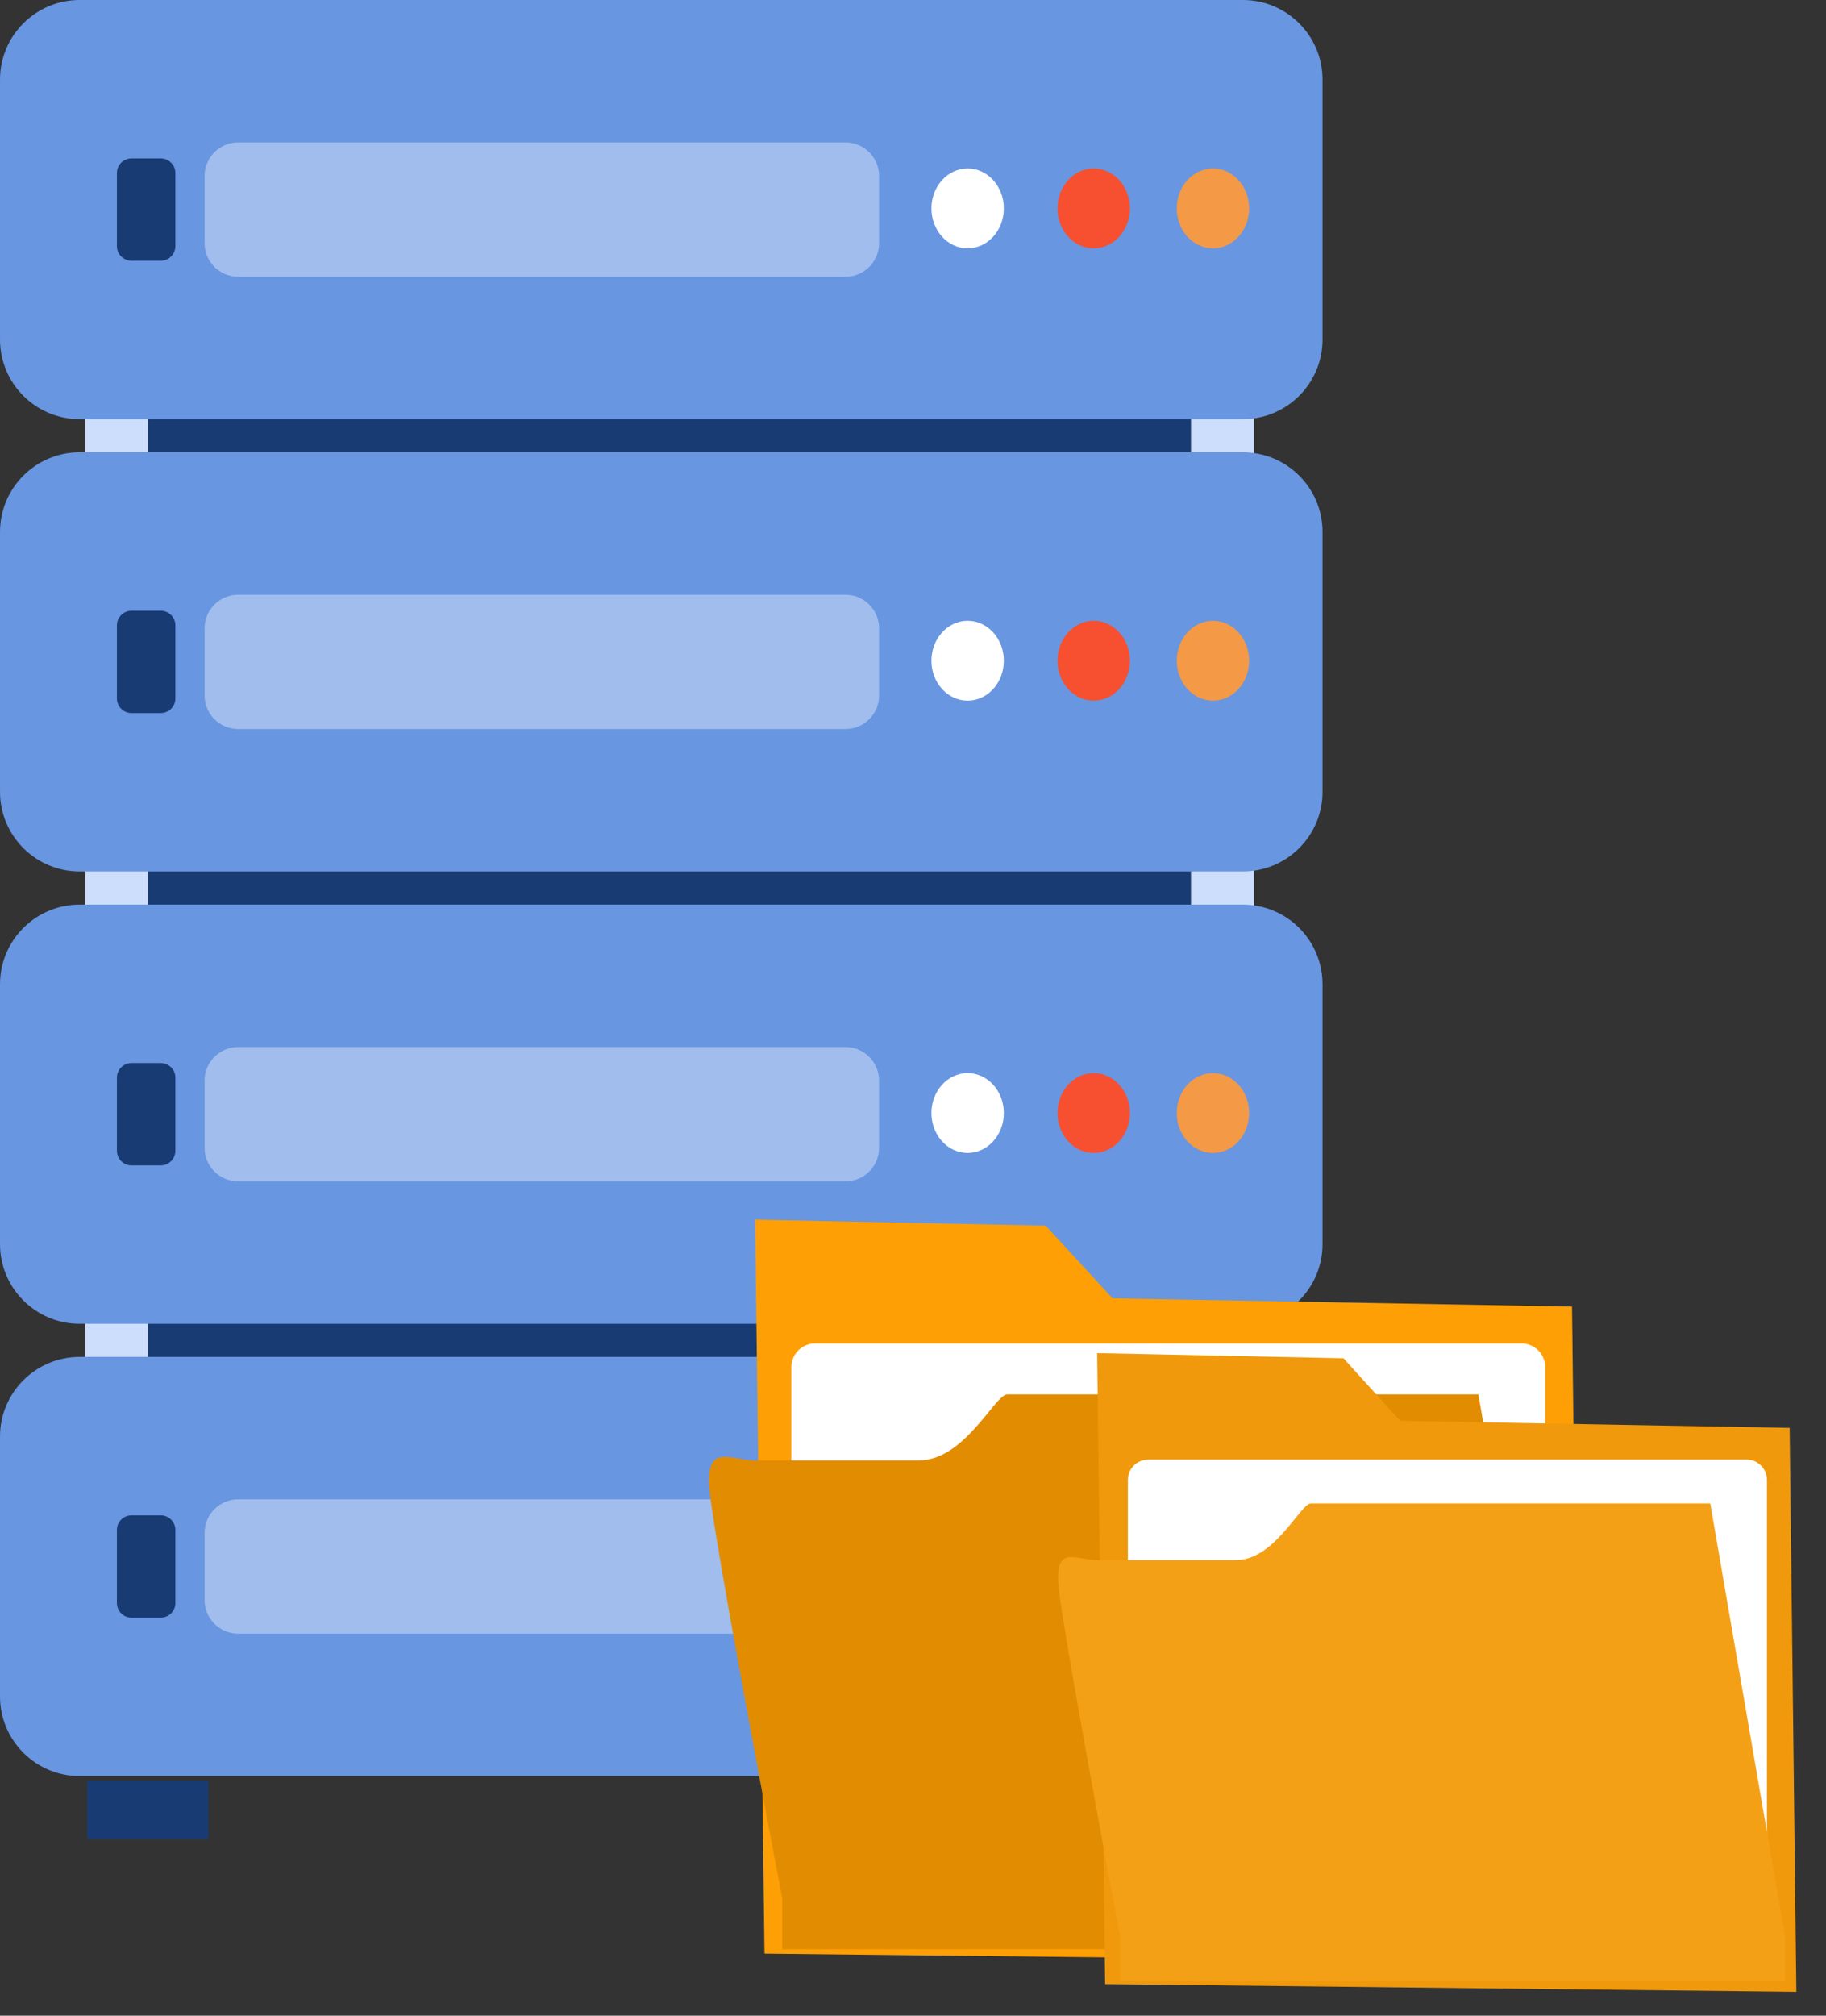
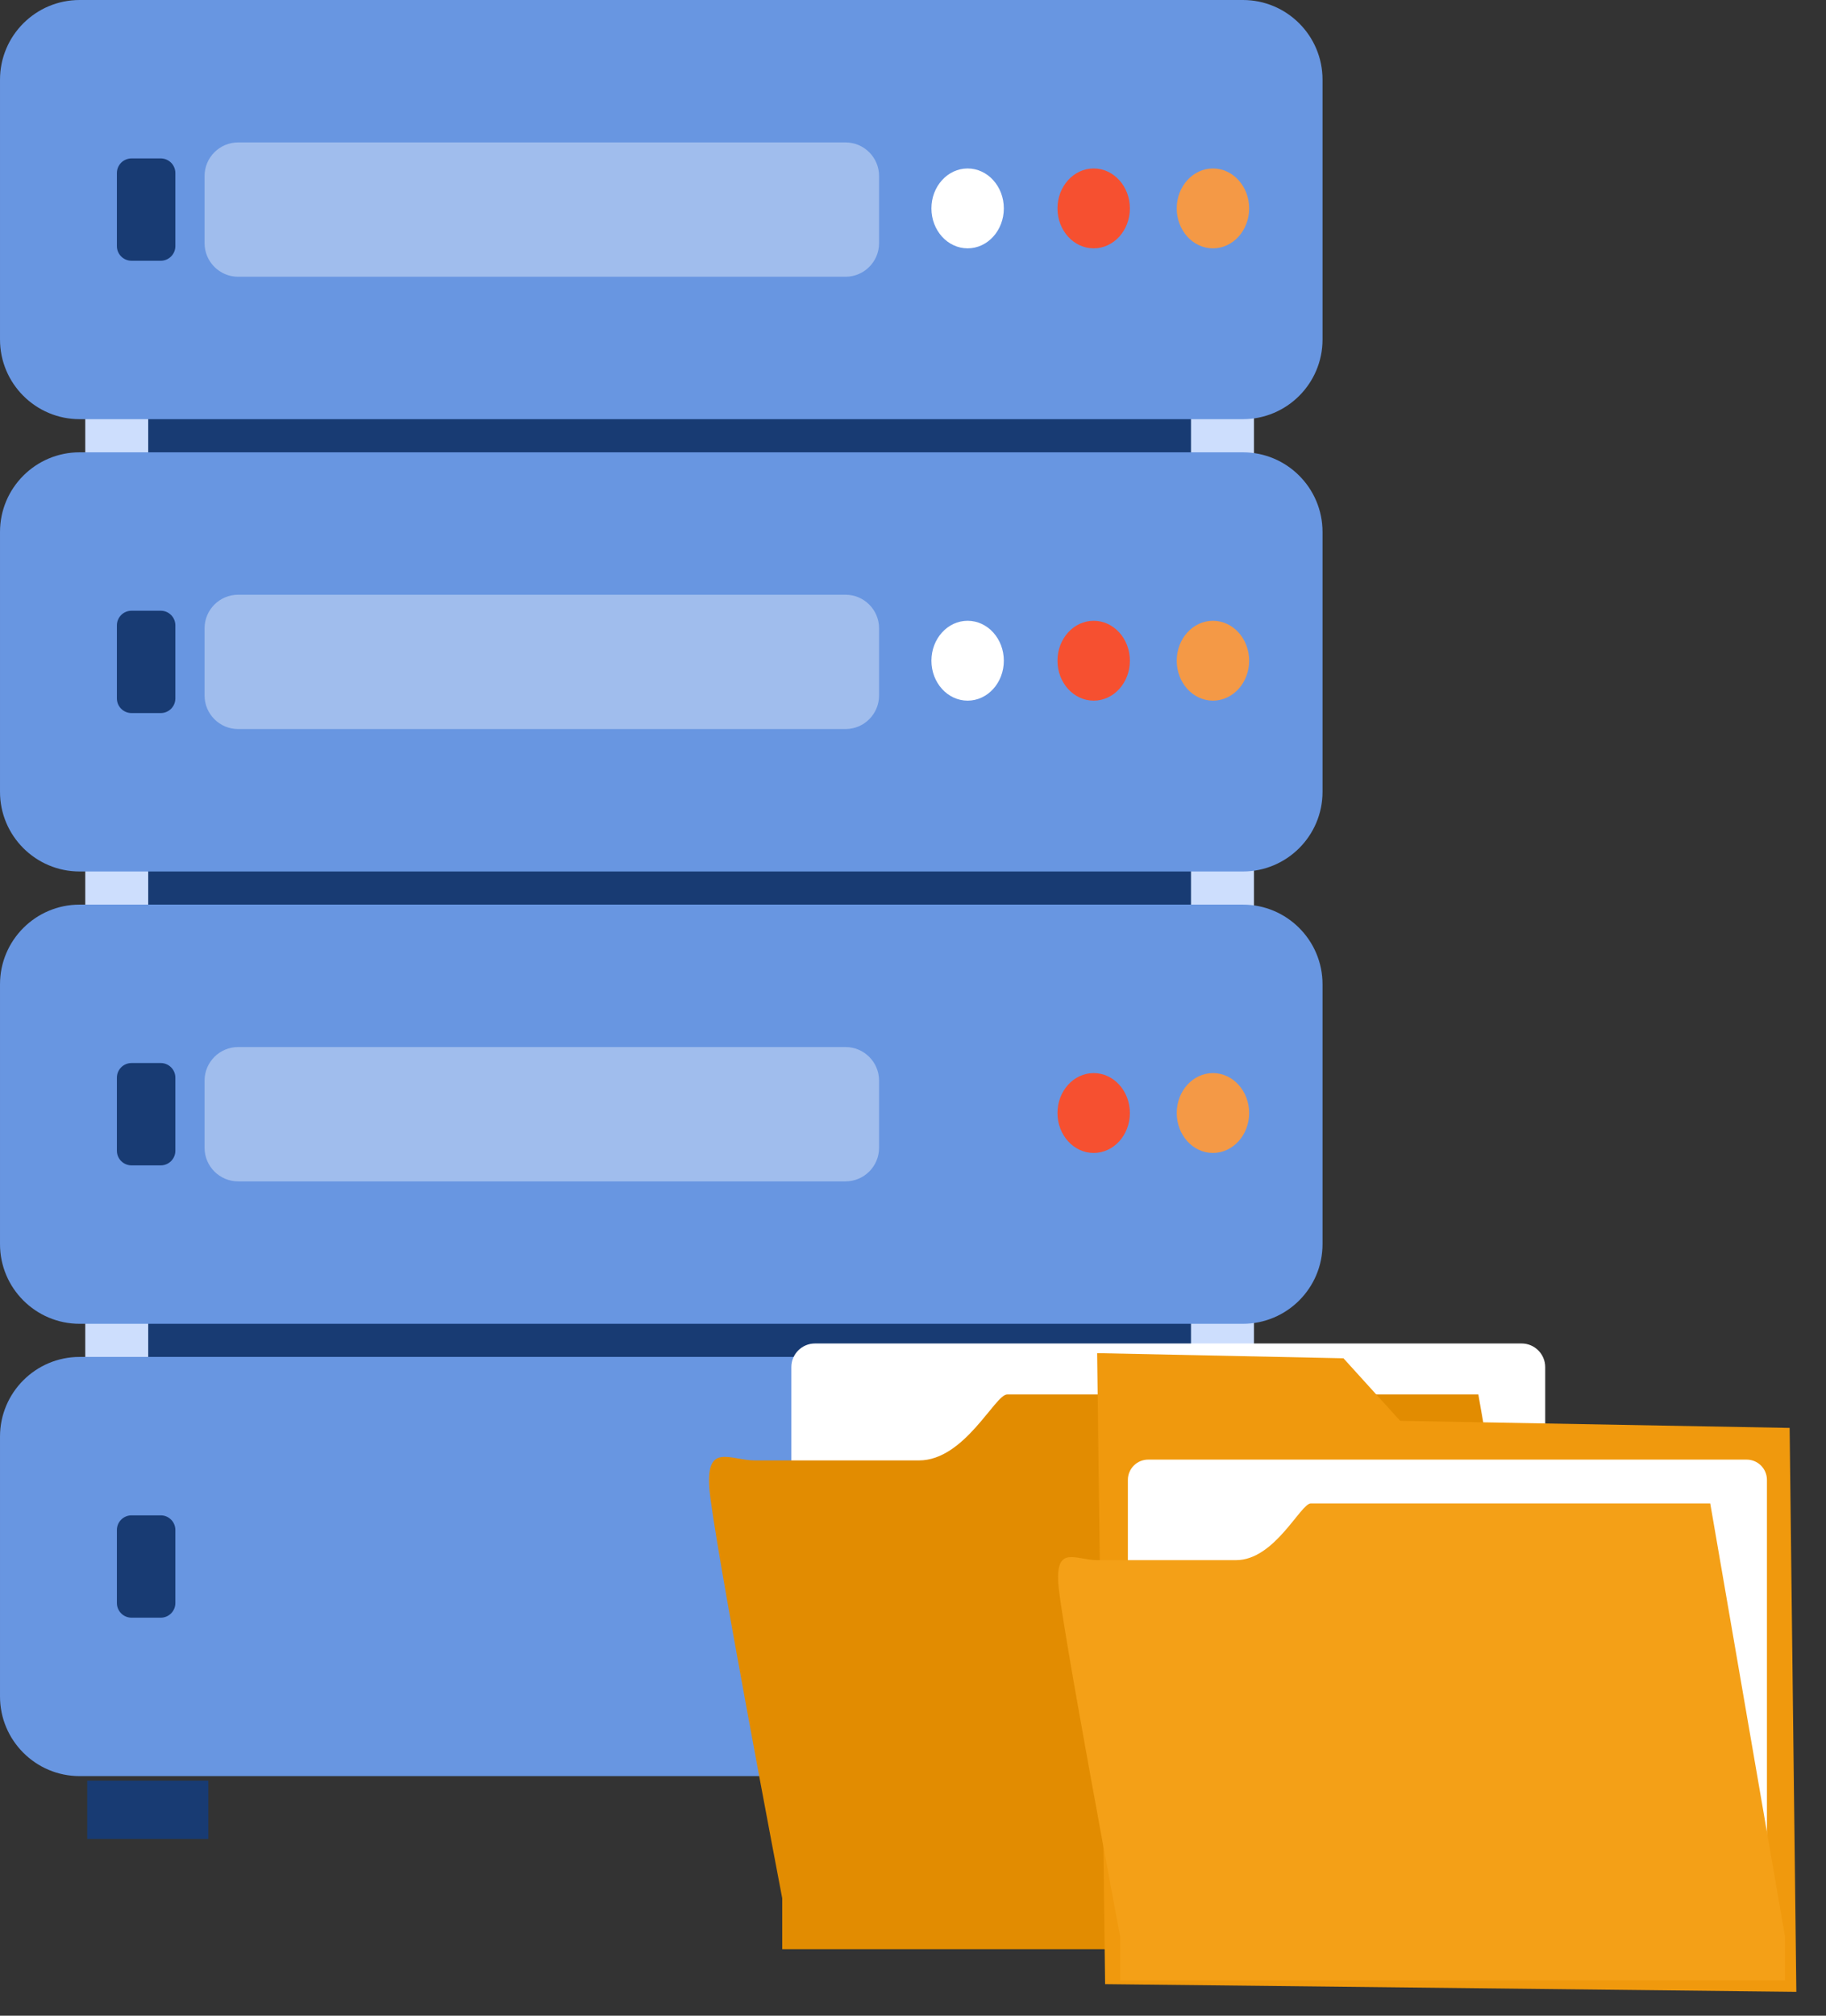
<svg xmlns="http://www.w3.org/2000/svg" width="100%" height="100%" viewBox="0 0 58 64" version="1.1" xml:space="preserve" style="fill-rule:evenodd;clip-rule:evenodd;stroke-linecap:round;stroke-linejoin:round;stroke-miterlimit:1.5;">
  <rect x="0" y="0" width="58" height="64" fill="#333333" stroke="none" />
  <g>
    <g>
      <rect x="3.708" y="8.613" width="35.122" height="43.953" style="fill:#183b73;stroke:#cddefd;stroke-width:2px;" />
      <g>
        <path d="M42.008,2.529c-0,-1.396 -1.133,-2.529 -2.529,-2.529l-36.95,0c-1.396,0 -2.529,1.133 -2.529,2.529l-0,8.251c-0,1.396 1.133,2.529 2.529,2.529l36.95,-0c1.396,-0 2.529,-1.133 2.529,-2.529l-0,-8.251Z" style="fill:#6896e1;" />
        <path d="M5.57,5.494c0,-0.256 -0.208,-0.464 -0.464,-0.464l-0.928,-0c-0.257,-0 -0.465,0.208 -0.465,0.464l0,2.321c0,0.256 0.208,0.464 0.465,0.464l0.928,0c0.256,0 0.464,-0.208 0.464,-0.464l0,-2.321Z" style="fill:#183b73;" />
        <path d="M27.922,5.588c0,-0.588 -0.477,-1.066 -1.066,-1.066l-19.291,-0c-0.589,-0 -1.067,0.478 -1.067,1.066l0,2.133c0,0.588 0.478,1.066 1.067,1.066l19.291,-0c0.589,-0 1.066,-0.478 1.066,-1.066l0,-2.133Z" style="fill:#a0bded;" />
        <ellipse cx="30.735" cy="6.617" rx="1.15" ry="1.268" style="fill:#fff;" />
        <ellipse cx="34.739" cy="6.617" rx="1.15" ry="1.268" style="fill:#f65030;" />
        <ellipse cx="38.527" cy="6.617" rx="1.15" ry="1.268" style="fill:#f49946;" />
      </g>
      <g>
        <path d="M42.008,16.89c-0,-1.396 -1.133,-2.529 -2.529,-2.529l-36.95,0c-1.396,0 -2.529,1.133 -2.529,2.529l-0,8.251c-0,1.396 1.133,2.529 2.529,2.529l36.95,-0c1.396,-0 2.529,-1.133 2.529,-2.529l-0,-8.251Z" style="fill:#6896e1;" />
        <path d="M5.57,19.855c0,-0.256 -0.208,-0.464 -0.464,-0.464l-0.928,-0c-0.257,-0 -0.465,0.208 -0.465,0.464l0,2.321c0,0.256 0.208,0.464 0.465,0.464l0.928,0c0.256,0 0.464,-0.208 0.464,-0.464l0,-2.321Z" style="fill:#183b73;" />
        <path d="M27.922,19.949c0,-0.588 -0.477,-1.066 -1.066,-1.066l-19.291,-0c-0.589,-0 -1.067,0.478 -1.067,1.066l0,2.133c0,0.588 0.478,1.066 1.067,1.066l19.291,-0c0.589,-0 1.066,-0.478 1.066,-1.066l0,-2.133Z" style="fill:#a0bded;" />
        <ellipse cx="30.735" cy="20.978" rx="1.15" ry="1.268" style="fill:#fff;" />
        <ellipse cx="34.739" cy="20.978" rx="1.15" ry="1.268" style="fill:#f65030;" />
        <ellipse cx="38.527" cy="20.978" rx="1.15" ry="1.268" style="fill:#f49946;" />
      </g>
      <g>
        <path d="M42.008,31.251c-0,-1.396 -1.133,-2.529 -2.529,-2.529l-36.95,0c-1.396,0 -2.529,1.133 -2.529,2.529l-0,8.251c-0,1.396 1.133,2.529 2.529,2.529l36.95,-0c1.396,-0 2.529,-1.133 2.529,-2.529l-0,-8.251Z" style="fill:#6896e1;" />
        <path d="M5.57,34.216c0,-0.256 -0.208,-0.464 -0.464,-0.464l-0.928,-0c-0.257,-0 -0.465,0.208 -0.465,0.464l0,2.321c0,0.256 0.208,0.464 0.465,0.464l0.928,0c0.256,0 0.464,-0.208 0.464,-0.464l0,-2.321Z" style="fill:#183b73;" />
        <path d="M27.922,34.31c0,-0.588 -0.477,-1.066 -1.066,-1.066l-19.291,-0c-0.589,-0 -1.067,0.478 -1.067,1.066l0,2.133c0,0.588 0.478,1.066 1.067,1.066l19.291,-0c0.589,-0 1.066,-0.478 1.066,-1.066l0,-2.133Z" style="fill:#a0bded;" />
-         <ellipse cx="30.735" cy="35.339" rx="1.15" ry="1.268" style="fill:#fff;" />
        <ellipse cx="34.739" cy="35.339" rx="1.15" ry="1.268" style="fill:#f65030;" />
        <ellipse cx="38.527" cy="35.339" rx="1.15" ry="1.268" style="fill:#f49946;" />
      </g>
      <g>
        <path d="M42.008,45.612c-0,-1.396 -1.133,-2.529 -2.529,-2.529l-36.95,0c-1.396,0 -2.529,1.133 -2.529,2.529l-0,8.251c-0,1.396 1.133,2.529 2.529,2.529l36.95,-0c1.396,-0 2.529,-1.133 2.529,-2.529l-0,-8.251Z" style="fill:#6896e1;" />
        <path d="M5.57,48.577c0,-0.256 -0.208,-0.464 -0.464,-0.464l-0.928,-0c-0.257,-0 -0.465,0.208 -0.465,0.464l0,2.321c0,0.256 0.208,0.464 0.465,0.464l0.928,0c0.256,0 0.464,-0.208 0.464,-0.464l0,-2.321Z" style="fill:#183b73;" />
-         <path d="M27.922,48.671c0,-0.588 -0.477,-1.066 -1.066,-1.066l-19.291,-0c-0.589,-0 -1.067,0.478 -1.067,1.066l0,2.133c0,0.588 0.478,1.066 1.067,1.066l19.291,-0c0.589,-0 1.066,-0.478 1.066,-1.066l0,-2.133Z" style="fill:#a0bded;" />
-         <ellipse cx="30.735" cy="49.7" rx="1.15" ry="1.268" style="fill:#fff;" />
        <ellipse cx="34.739" cy="49.7" rx="1.15" ry="1.268" style="fill:#f65030;" />
        <ellipse cx="38.527" cy="49.7" rx="1.15" ry="1.268" style="fill:#f49946;" />
      </g>
      <rect x="2.77" y="56.537" width="3.848" height="1.85" style="fill:#183b73;" />
      <rect x="35.032" y="56.537" width="3.848" height="1.85" style="fill:#183b73;" />
    </g>
    <g>
-       <path d="M33.214,38.914l2.125,2.31l14.593,0.261l0.251,20.828l-25.901,-0.285l-0.298,-23.304l9.23,0.19Z" style="fill:#fd9f05;" />
      <path d="M49.081,43.406c0,-0.414 -0.336,-0.75 -0.75,-0.75l-22.445,-0c-0.414,-0 -0.75,0.336 -0.75,0.75l-0,17.256c-0,0.414 0.336,0.751 0.75,0.751l22.445,-0c0.414,-0 0.75,-0.337 0.75,-0.751l0,-17.256Z" style="fill:#fff;" />
      <path d="M49.757,60.27l-2.8,-15.996l-14.966,0c-0.386,0 -1.351,2.095 -2.8,2.095l-5.214,0c-0.772,0 -1.545,-0.571 -1.448,0.857c0.097,1.428 2.317,13.044 2.317,13.044l0,1.619l24.911,-0l0,-1.619Z" style="fill:#e28c01;" />
    </g>
    <g>
      <path d="M42.673,43.126l1.801,1.986l12.371,0.225l0.213,17.904l-21.956,-0.244l-0.253,-20.034l7.824,0.163Z" style="fill:#f0990d;" />
      <path d="M56.124,46.988c-0,-0.356 -0.289,-0.645 -0.645,-0.645l-19.009,-0c-0.356,-0 -0.645,0.289 -0.645,0.645l0,14.834c0,0.356 0.289,0.645 0.645,0.645l19.009,0c0.356,0 0.645,-0.289 0.645,-0.645l-0,-14.834Z" style="fill:#fff;" />
      <path d="M56.697,61.485l-2.374,-13.751l-12.686,0c-0.328,0 -1.146,1.801 -2.374,1.801l-4.42,-0c-0.655,-0 -1.31,-0.491 -1.228,0.737c0.082,1.227 1.965,11.213 1.965,11.213l-0,1.391l21.117,0l-0,-1.391Z" style="fill:#f4a017;" />
    </g>
  </g>
</svg>